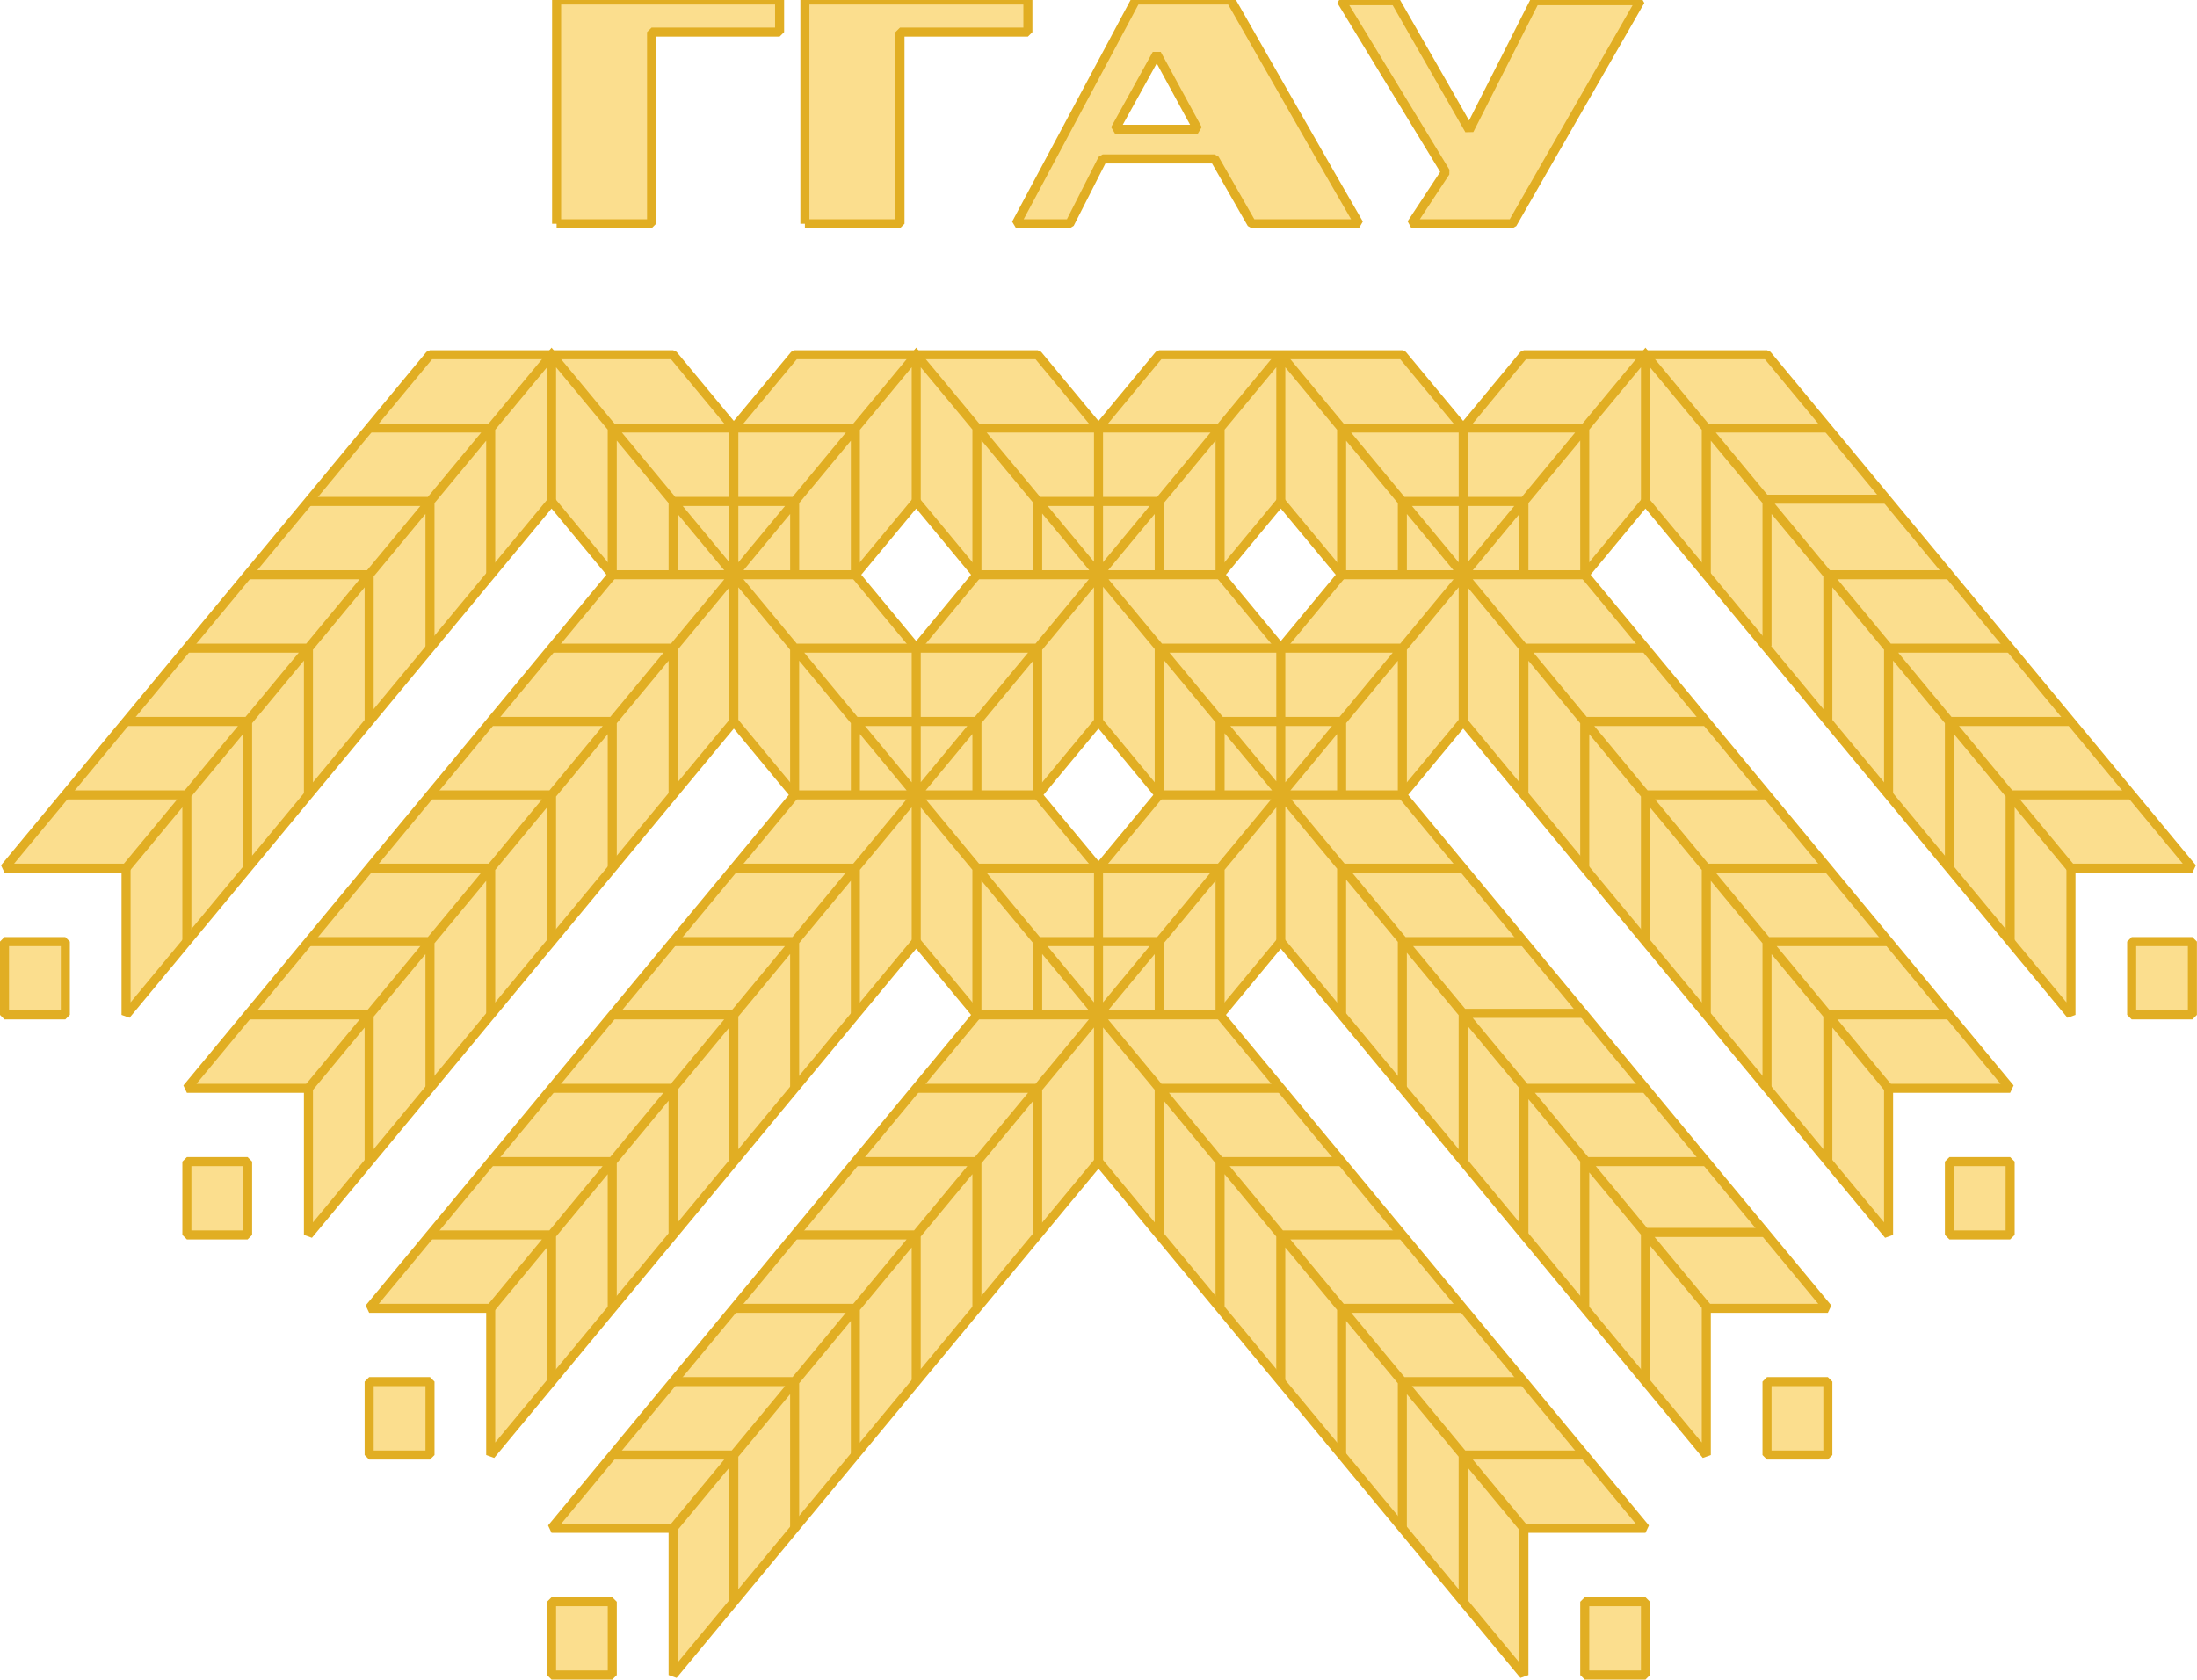
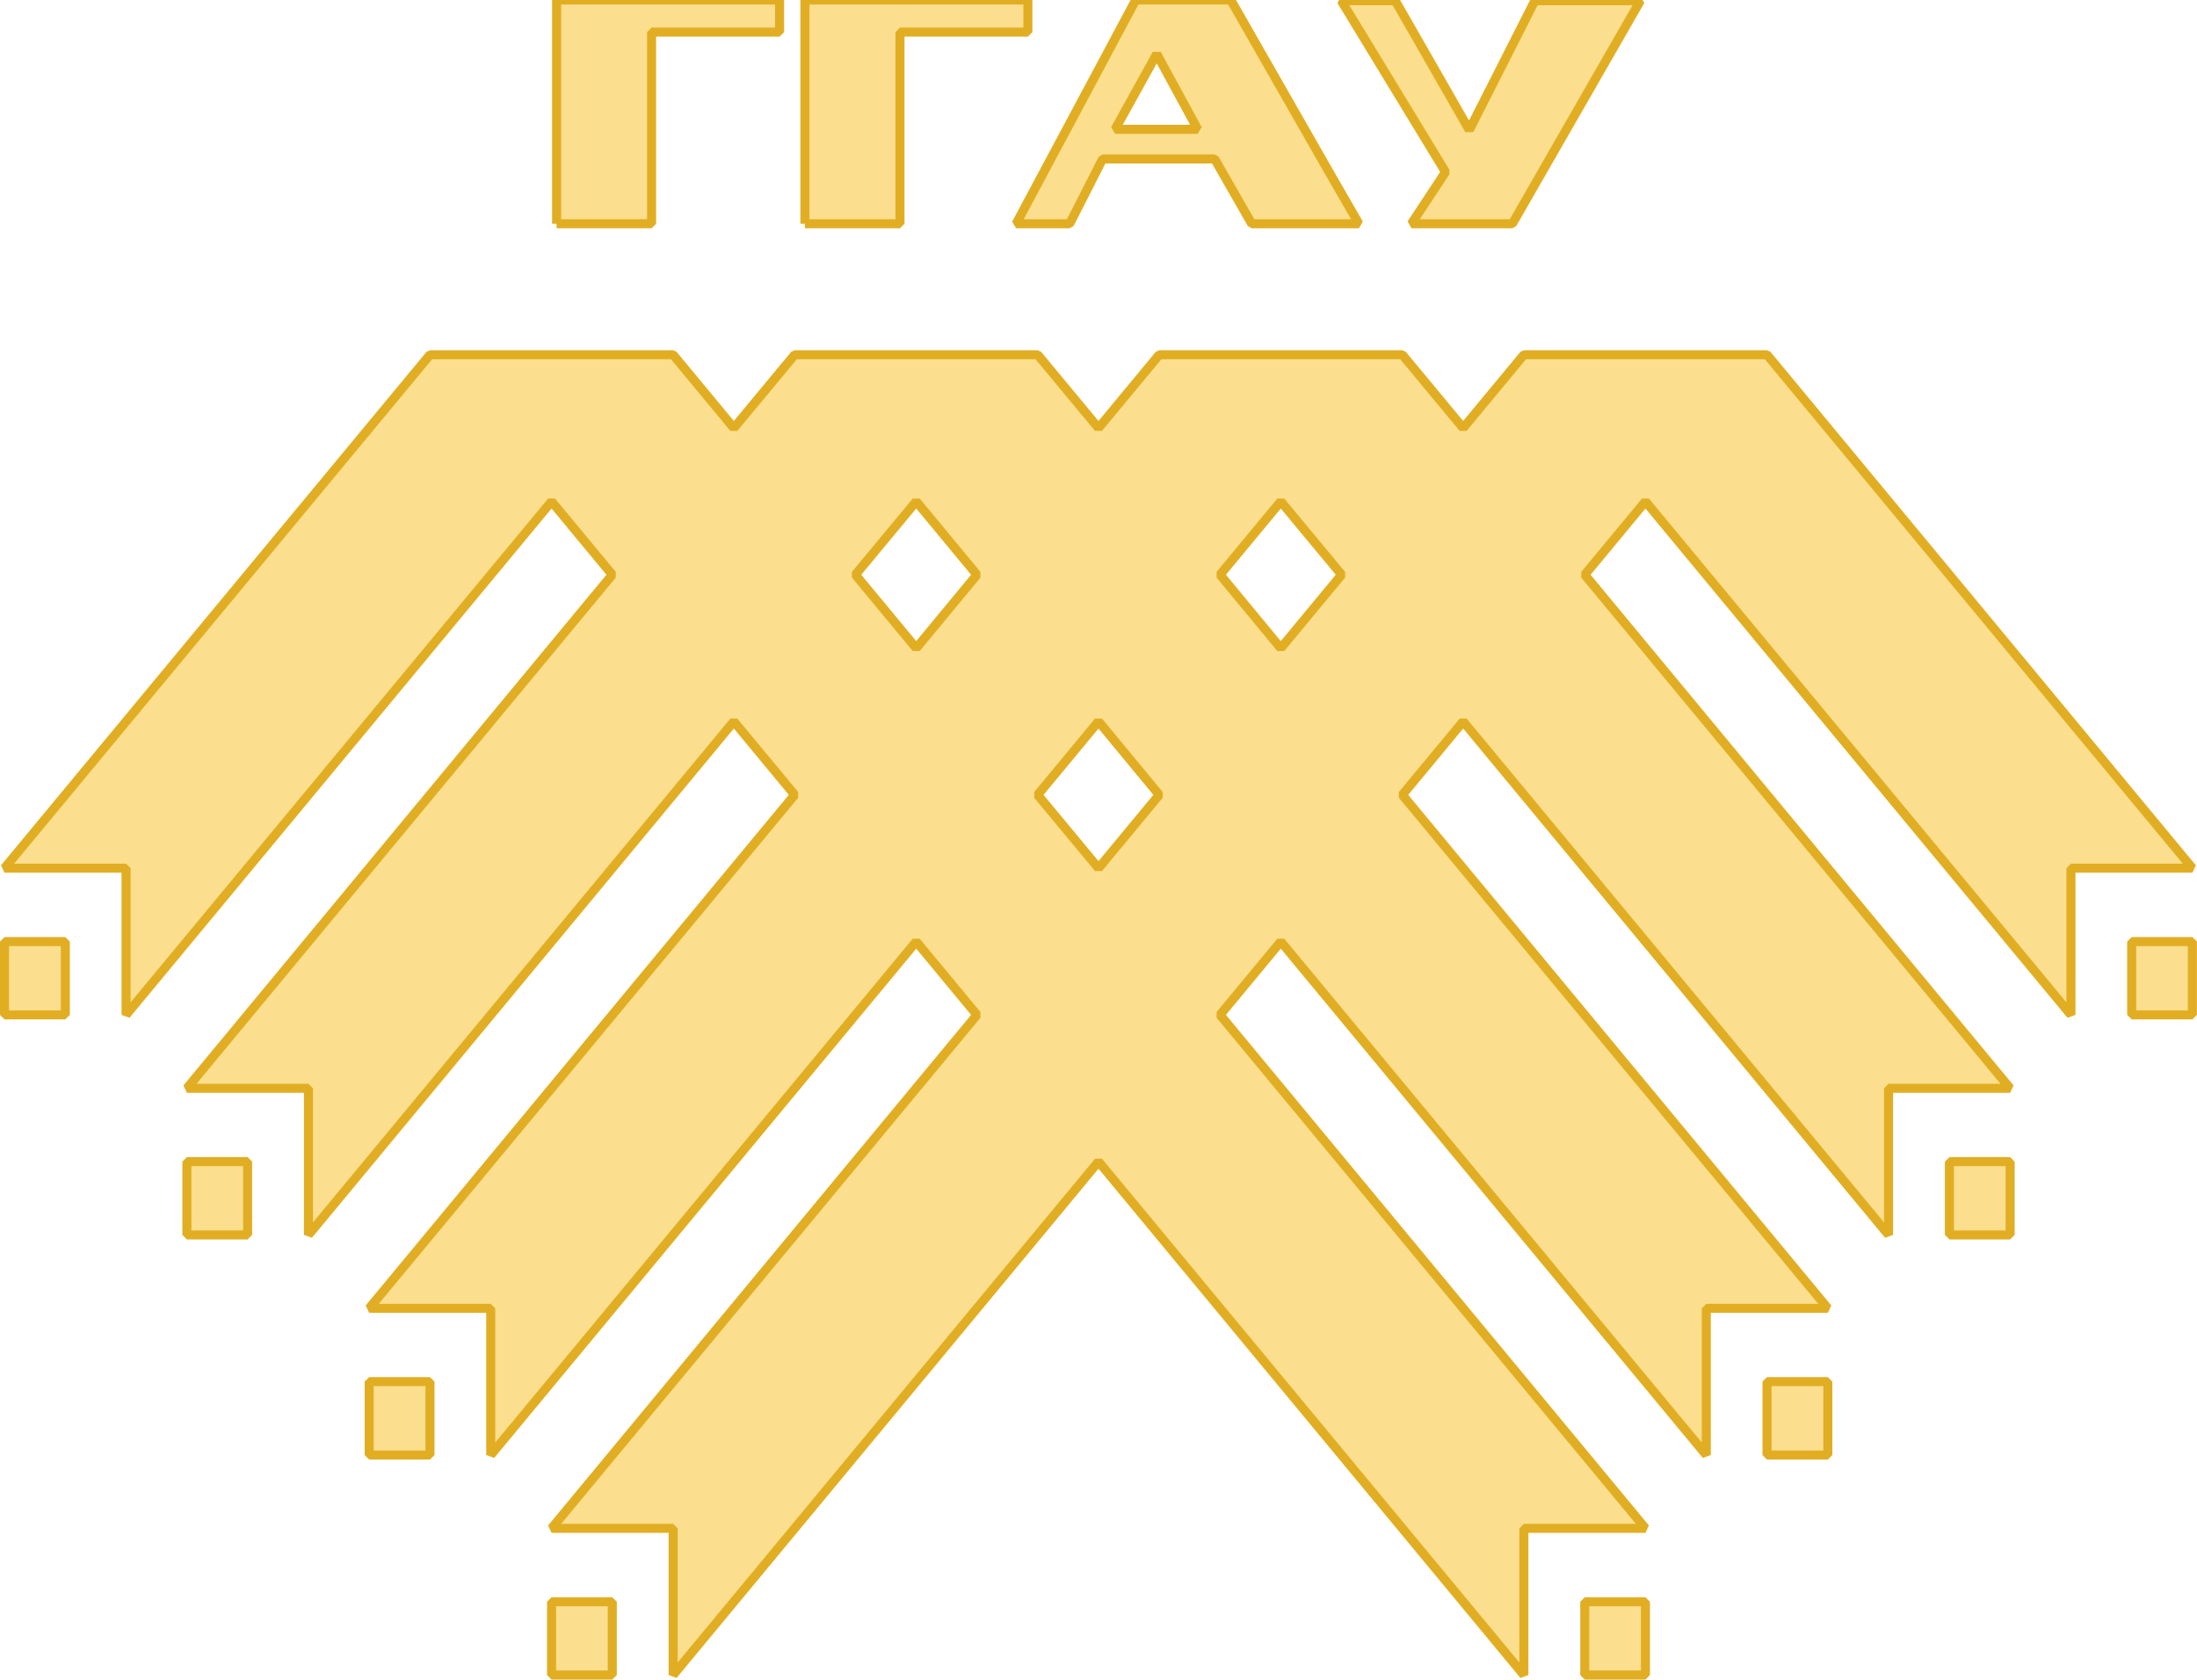
<svg xmlns="http://www.w3.org/2000/svg" xml:space="preserve" width="182.209mm" height="139.324mm" version="1.1" style="shape-rendering:geometricPrecision; text-rendering:geometricPrecision; image-rendering:optimizeQuality; fill-rule:evenodd; clip-rule:evenodd" viewBox="0 0 18670 14276">
  <defs>
    <style type="text/css">
   
    .str1 {stroke:#E1AE23;stroke-width:76.848}
    .str0 {stroke:#E1AE23;stroke-width:76.848;stroke-linecap:square;stroke-linejoin:bevel}
    .fil1 {fill:none}
    .fil0 {fill:#FBDE8E}
   
  </style>
  </defs>
  <g id="Layer_x0020_1">
    <g id="_2466089309504">
      <path class="fil0 str0" d="M18115 8003l516 0 0 623 -516 0 0 -623zm-18077 -624l3616 -4364 2066 0 516 623 517 -623 2065 0 517 623 516 -623 2066 0 517 623 516 -623 2066 0 3615 4364 -1032 0 0 1247 -3616 -4364 -516 623 3615 4365 -1033 0 0 1246 -3615 -4364 -517 624 3616 4364 -1033 0 0 1247 -3616 -4364 -516 623 3615 4364 -1033 0 0 1247 -3615 -4364 -3615 4364 0 -1247 -1033 0 3615 -4364 -516 -623 -3616 4364 0 -1247 -1033 0 3616 -4364 -517 -624 -3615 4364 0 -1246 -1033 0 3615 -4365 -516 -623 -3616 4364 0 -1247 -1033 0zm7748 -1870l516 -624 -516 -623 -517 623 517 624zm3098 0l517 -624 -517 -623 -516 623 516 624zm-1549 1870l516 -623 -516 -624 -517 624 517 623zm-9297 624l517 0 0 623 -517 0 0 -623zm1550 1870l516 0 0 623 -516 0 0 -623zm1549 1870l517 0 0 624 -517 0 0 -624zm1550 1871l516 0 0 623 -516 0 0 -623zm8780 0l516 0 0 623 -516 0 0 -623zm1549 -1871l517 0 0 624 -517 0 0 -624zm1550 -1870l516 0 0 623 -516 0 0 -623z" />
-       <path class="fil1 str1" d="M1071 7379l3616 -4364 8263 9975m-10329 -3740l5165 -6235 6728 8105m-3630 -8105l5165 6235m1550 -1871l-3616 -4364 -8263 9975m5164 -9975l-6714 8105m-1033 -7482l1033 0 0 1247m-1549 -623l1033 0 0 1247m-1550 -624l1033 0 0 1247m-1549 -623l1033 0 0 1247m-1550 -624l1033 0 0 1247m-1549 -623l1033 0 0 1247m3099 -2494l1033 0 0 1247m-1550 -624l1033 0 0 1247m-1549 -623l1033 0 0 1247m-1550 -624l1033 0 0 1247m-1549 -623l1033 0 0 1247m-1550 -624l1033 0 0 1247m3099 -2494l1033 0 0 1247m517 624l1032 0 0 1246m-1549 -623l1033 0 0 1247m-1549 -624l1033 0 0 1247m-1550 -623l1033 0 0 1247m-1549 -624l1033 0 0 1247m-1550 -623l1033 0 0 1247m-516 -5611l1033 0 0 1247m-1550 -624l1033 0 0 1247m-1549 -623l1033 0 0 1246m-1550 -623l1033 0 0 1247m-1549 -624l1033 0 0 1247m3099 -6234l-1033 0 0 1247m-517 -3118l-1033 0 0 1247m4132 2494l-1033 0 0 1247m2582 624l-1033 0 0 1246m1550 -623l-1033 0 0 1247m1549 -624l-1033 0 0 1247m1550 -623l-1033 0 0 1247m1549 -624l-1033 0 0 1247m1550 -623l-1033 0 0 1247m2582 -3139l-1033 0 0 1247m517 -1849l-1033 0 0 1247m516 -1870l-1033 0 0 1246m517 -1883l-1033 0 0 1247m516 -1857l-1033 0 0 1247m517 -1871l-1033 0 0 1247m2582 -3117l-1033 0 0 1247m1550 -624l-1033 0 0 1247m1549 -623l-1033 0 0 1247m1550 -624l-1033 0 0 1247m1549 -623l-1033 0 0 1247m1550 -624l-1033 0 0 1247m-9297 -6235l1033 0 0 1247m517 624l1032 0 0 1247m517 623l1033 0 0 1247m516 -3117l-1033 0 0 1247m-516 -3118l-1033 0 0 1247m7231 -1247l-1033 0 0 1247m1549 -642l-1033 0 0 1247m1550 -605l-1033 0 0 1247m1549 -623l-1033 0 0 1247m1550 -624l-1033 0 0 1247m1549 -623l-1033 0 0 1247m-6198 -2494l1033 0 0 1247m517 -3118l1033 0 0 1247m-1033 -1247l-1033 0 0 1247m-2066 -1247l1033 0 0 1247m-1033 -1247l0 2494m-1033 -1247l2066 0m-1033 2494l0 2494m-1033 -1247l2066 0m-2582 -3117l0 2494m-1033 -1247l2065 0m-2582 -3118l0 2494m-1033 -1247l2066 0m5165 -1247l0 2494m-1033 -1247l2066 0m-2583 624l0 2494m-1033 -1247l2066 0m-4131 -3741l0 1247m3098 -1247l0 1247m3099 -1247l0 1247m-9296 -1247l0 1247m1033 623l0 -623 1033 0 0 623m516 1871l0 -624 1033 0 0 624m516 -1871l0 -623 1033 0 0 623m-1033 3741l0 -623 1033 0 0 623m517 -1870l0 -624 1033 0 0 624m516 -1871l0 -623 1033 0 0 623" />
      <path class="fil0 str0" d="M4730 1902l0 -1487 0 -415 1895 0 0 273 -1088 0 0 1485 0 144 -807 0zm2110 0l0 -1487 0 -415 1895 0 0 273 -1087 0 0 1485 0 144 -808 0zm2811 -1902l808 0 849 1486 240 416 -911 0 -315 -551 -952 0 -280 551 -455 0 794 -1486 222 -416zm179 459l-354 640 702 0 -348 -640zm3213 -453l897 0 -853 1486 -235 410 -858 0 290 -440 -886 -1456 459 0 629 1099 557 -1099z" />
    </g>
  </g>
</svg>